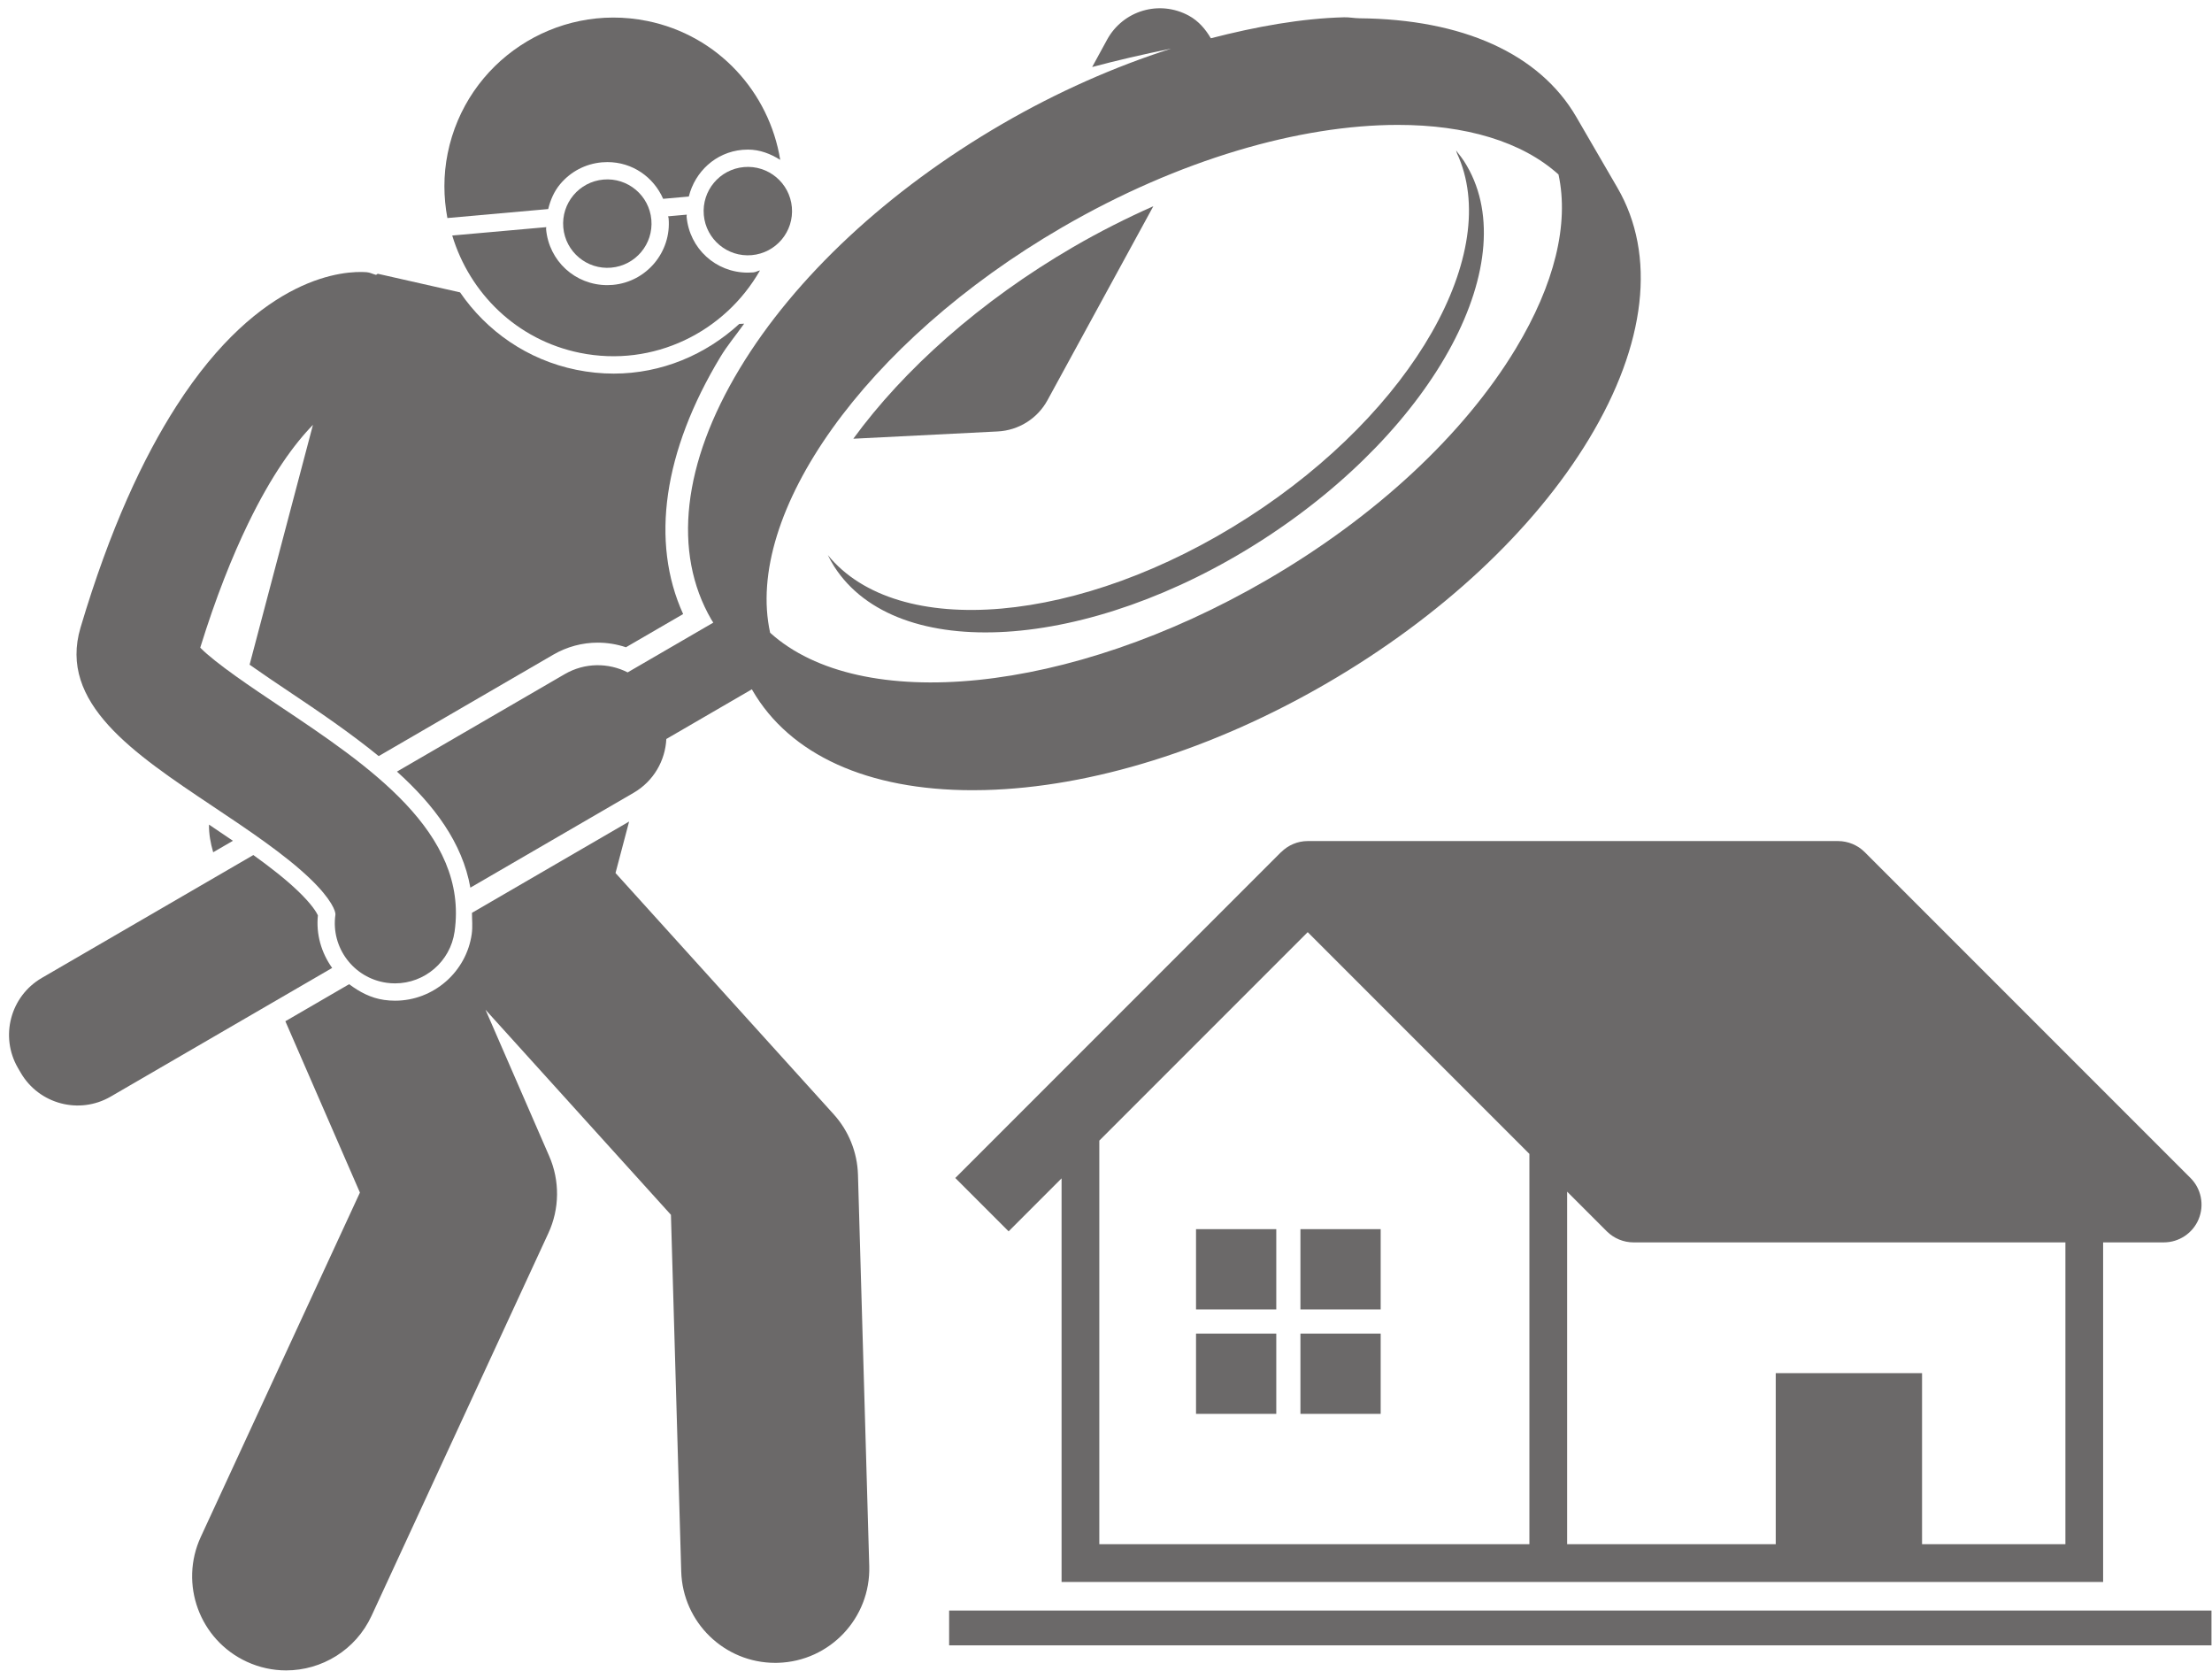
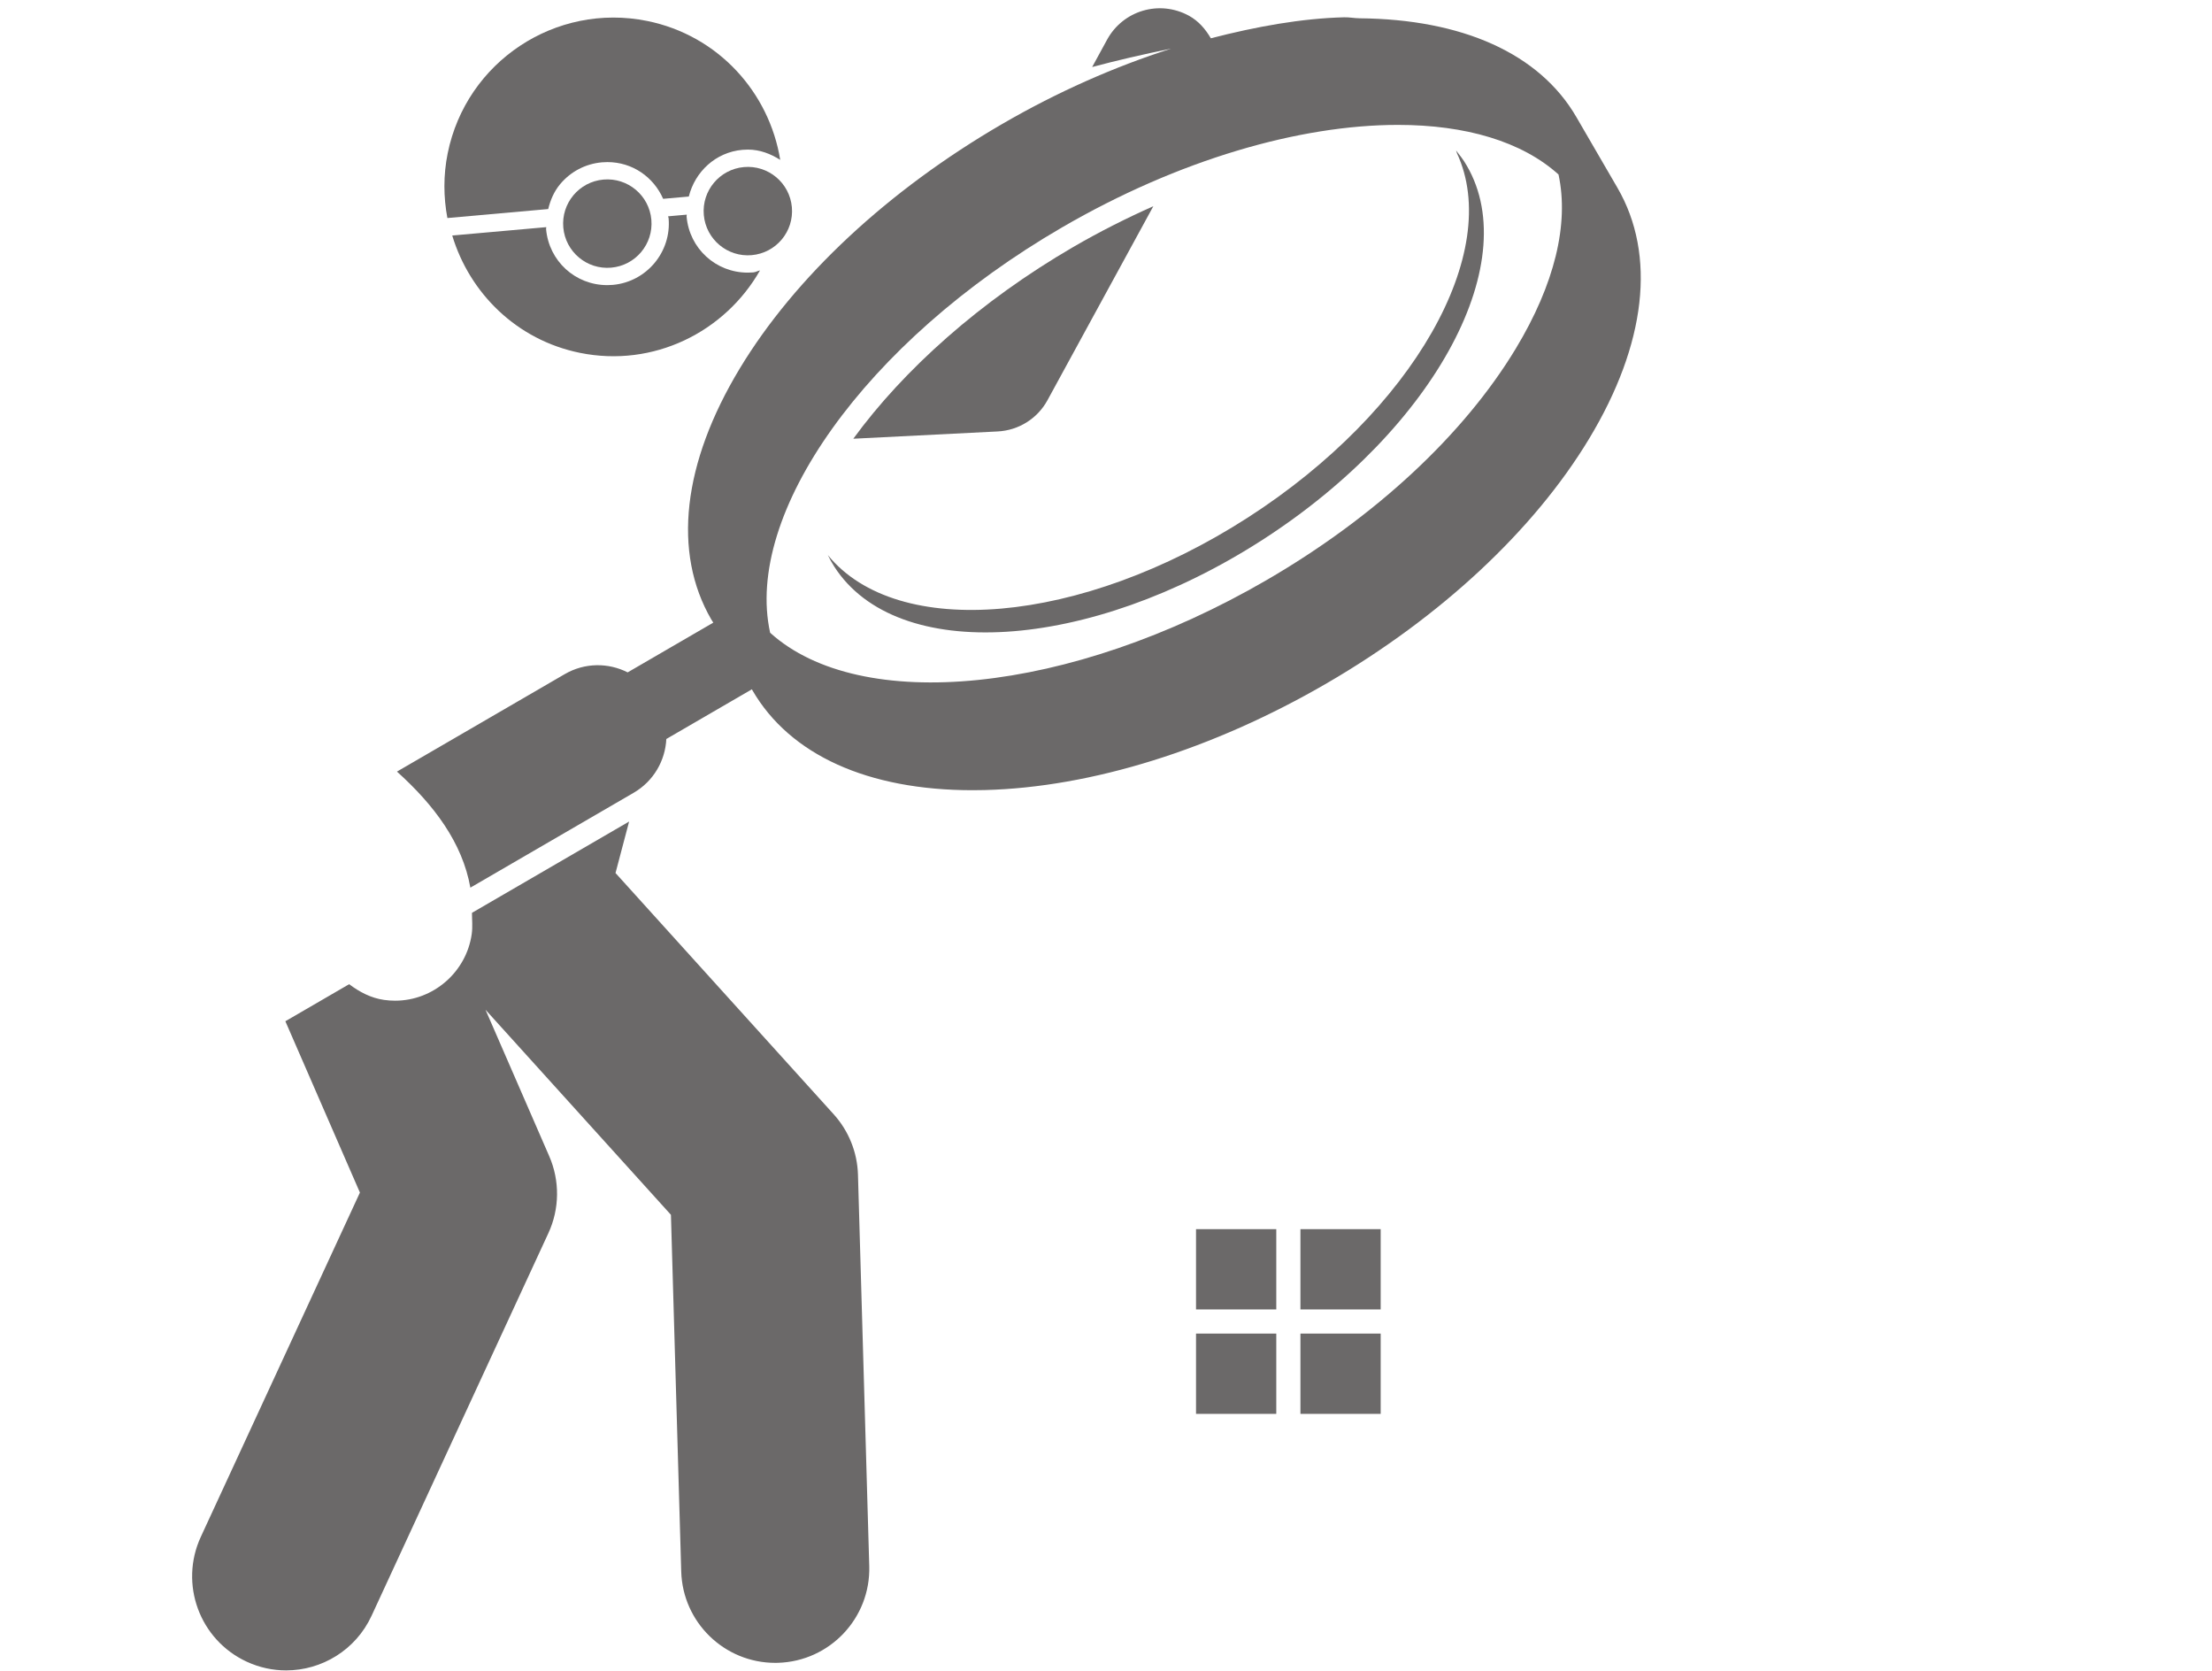
<svg xmlns="http://www.w3.org/2000/svg" fill="#6b6969" height="222" preserveAspectRatio="xMidYMid meet" version="1" viewBox="-1.2 -1.1 294.0 222.0" width="294" zoomAndPan="magnify">
  <g id="change1_1">
    <path d="M138.026,52.07l14.067-25.771c-3.577,1.591-7.141,3.384-10.629,5.41 c-12.406,7.205-22.572,16.331-29.249,25.485l19.189-0.967C134.188,56.089,136.698,54.512,138.026,52.07z" />
    <path d="M109.608,146.959l-28.999-32.059l1.807-6.841l-20.886,12.131c0,0.938,0.107,1.84-0.033,2.824 c-0.718,5.045-5.096,8.85-10.187,8.85c-0.487,0-0.979-0.035-1.462-0.104c-1.748-0.249-3.27-1.054-4.642-2.089 l-8.478,4.923l9.91,22.765l-21.146,45.742c-2.897,6.266-0.165,13.694,6.102,16.592 c1.697,0.785,3.481,1.156,5.237,1.156c4.722,0,9.242-2.689,11.355-7.258l23.498-50.834 c1.498-3.238,1.54-6.963,0.115-10.234l-8.469-19.456l24.646,27.247l1.367,47.393 c0.197,6.779,5.752,12.14,12.488,12.14c0.122,0,0.247-0.002,0.369-0.005c6.899-0.2,12.334-5.955,12.134-12.856 l-1.499-51.999C112.747,152.011,111.603,149.165,109.608,146.959z" />
-     <path d="M26.578,108.466c-0.022,1.223,0.201,2.455,0.557,3.674l2.624-1.523 C28.707,109.896,27.647,109.18,26.578,108.466z" />
    <path d="M98.922,35.093c-0.245,0.021-0.489,0.032-0.73,0.032c-0.001,0-0.001,0-0.001,0 c-4.26,0-7.759-3.203-8.136-7.451c-0.009-0.088,0.032-0.166,0.027-0.254l-2.488,0.222 c0.011,0.087,0.061,0.158,0.07,0.245c0.399,4.489-2.929,8.467-7.418,8.867c-0.245,0.021-0.488,0.032-0.73,0.032 l0,0c-4.261,0-7.759-3.203-8.137-7.451c-0.007-0.087,0.032-0.167,0.027-0.253l-12.5,1.112 c2.322,7.672,8.578,13.892,16.984,15.593c9.763,1.976,19.241-2.752,23.922-10.955 C99.506,34.897,99.237,35.065,98.922,35.093z" />
    <path d="M73.251,23.367c1.401-1.676,3.372-2.704,5.546-2.897c0.245-0.021,0.489-0.032,0.731-0.032 c3.335,0,6.143,1.991,7.412,4.88l3.411-0.303c0.818-3.291,3.56-5.888,7.122-6.206 c0.247-0.022,0.489-0.032,0.731-0.032c1.609,0,3.032,0.57,4.297,1.367c-1.459-8.973-8.243-16.547-17.682-18.458 c-12.179-2.466-24.052,5.408-26.517,17.588c-0.592,2.928-0.558,5.831-0.039,8.597l13.4-1.193 C71.956,25.48,72.438,24.339,73.251,23.367z" />
    <path d="M98.717,32.802c3.232-0.287,5.62-3.14,5.332-6.372s-3.141-5.619-6.372-5.331 c-3.232,0.287-5.619,3.141-5.332,6.373C92.633,30.704,95.487,33.09,98.717,32.802z" />
    <path d="M79,22.76c-3.231,0.287-5.618,3.142-5.331,6.373c0.287,3.232,3.141,5.619,6.372,5.331 s5.619-3.14,5.331-6.373C85.086,24.86,82.233,22.473,79,22.76z" />
    <path d="M131.984,15.385c-15.133,8.79-27.51,20.317-34.85,32.46c-7.621,12.607-8.966,24.461-3.788,33.378 c0.082,0.14,0.176,0.269,0.259,0.406l-11.382,6.611c-2.557-1.296-5.695-1.317-8.358,0.23l-22.305,12.954 c4.935,4.441,8.702,9.46,9.757,15.419l21.705-12.606c2.662-1.547,4.199-4.283,4.341-7.146l11.372-6.604 c0.026,0.046,0.046,0.093,0.073,0.139c4.989,8.59,15.343,13.271,29.26,13.271c0.531,0,1.068-0.007,1.608-0.02 c14.183-0.358,30.33-5.397,45.464-14.186c15.134-8.79,27.51-20.317,34.85-32.46 c7.621-12.607,8.966-24.46,3.788-33.377l-5.463-9.405c-4.921-8.472-15.204-12.997-28.82-13.12 c-0.713-0.006-1.317-0.149-2.048-0.131c-5.643,0.143-11.636,1.222-17.712,2.788 c-0.708-1.201-1.617-2.291-2.93-3.006c-3.916-2.124-8.74-0.684-10.859,3.188l-1.985,3.638 c3.241-0.869,6.758-1.686,10.491-2.442C146.951,7.759,139.348,11.108,131.984,15.385z M205.944,22.085 c1.421,6.562-0.504,14.572-5.693,23.156c-6.914,11.437-18.662,22.347-33.084,30.722 c-26.284,15.265-54.053,17.823-66.008,7.011c-3.467-15.742,12.516-38.594,38.799-53.859 c15.553-9.033,31.628-13.62,44.64-13.62C193.562,15.495,201.061,17.683,205.944,22.085z" />
-     <path d="M41.052,120.523c-0.175-0.376-0.781-1.441-2.638-3.223c-1.642-1.574-3.704-3.18-5.942-4.789L4.358,128.838 c-4.18,2.428-5.601,7.784-3.173,11.964l0.366,0.63c2.428,4.18,7.784,5.601,11.964,3.173l29.432-17.093 C41.489,125.464,40.797,123.018,41.052,120.523z" />
-     <path d="M27.063,106.021c4.716,3.149,9.59,6.406,12.943,9.619c2.927,2.807,3.428,4.412,3.374,4.794 c-0.624,4.374,2.418,8.425,6.792,9.047c0.383,0.055,0.762,0.081,1.138,0.081c3.918,0,7.343-2.882,7.91-6.874 c1.875-13.176-11.484-22.1-23.269-29.971c-3.495-2.336-8.534-5.701-10.536-7.763 c2.103-6.78,4.261-12.141,6.364-16.486c3.13-6.465,6.123-10.561,8.616-13.115L31.974,87.219 c1.783,1.258,3.677,2.53,5.217,3.56c4.028,2.691,8.184,5.522,11.943,8.585L72.359,85.876 c1.79-1.039,3.825-1.587,5.884-1.587c1.272,0,2.545,0.21,3.754,0.614l7.6-4.413 c-4.36-9.58-2.638-21.611,4.971-34.196c0.898-1.487,2.097-2.921,3.137-4.386l-0.647,0.032 c-4.454,4.086-10.316,6.601-16.68,6.601c-1.65,0-3.313-0.168-4.944-0.498c-6.562-1.328-11.968-5.168-15.486-10.295 l-10.942-2.475c-0.085,0.032-0.139,0.116-0.222,0.151c-0.43-0.107-0.808-0.324-1.265-0.359 c-2.8-0.206-14.016,0.268-25.261,17.769c-4.417,6.874-8.838,16.293-12.754,29.453 C6.524,92.299,16.5,98.964,27.063,106.021z" />
    <path d="M164.671,67.657c-22.213,14.302-46.603,16.325-55.843,4.996c0.261,0.529,0.542,1.049,0.866,1.55 c8.312,12.91,33.785,11.313,56.896-3.567c23.113-14.88,35.11-37.409,26.797-50.319 c-0.231-0.359-0.494-0.69-0.754-1.025c-0.102-0.132-0.193-0.277-0.3-0.406 c0.057,0.115,0.057,0.254,0.112,0.37C198.556,32.386,186.691,53.478,164.671,67.657z" />
-     <path d="M204.076,209.097v-0.002h74.253v-45.118h8.064c2.03,0,3.857-1.22,4.634-3.093 c0.776-1.874,0.347-4.029-1.086-5.464l-43.301-43.3c-0.929-0.93-2.222-1.467-3.545-1.467h-70.486 c-1.356,0-2.614,0.555-3.535,1.478l-0.007-0.009l-43.298,43.298l7.089,7.09l7.037-7.04v53.627H204.076z M207.089,157.236l5.276,5.275c0.935,0.933,2.228,1.467,3.545,1.467h57.407v40.106h-19.055v-22.731h-19.446v22.731 h-27.727V157.236z M144.911,150.455l27.698-27.698l29.465,29.462v51.865H144.911V150.455z" />
    <path d="M157.766 176.096H168.432V186.763H157.766z" />
    <path d="M171.642 162.22H182.308V172.887H171.642z" />
    <path d="M171.642 176.096H182.308V186.763H171.642z" />
    <path d="M157.766 162.22H168.432V172.887H157.766z" />
-     <path d="M124.95 212.896H292.73V217.52H124.95z" />
  </g>
</svg>